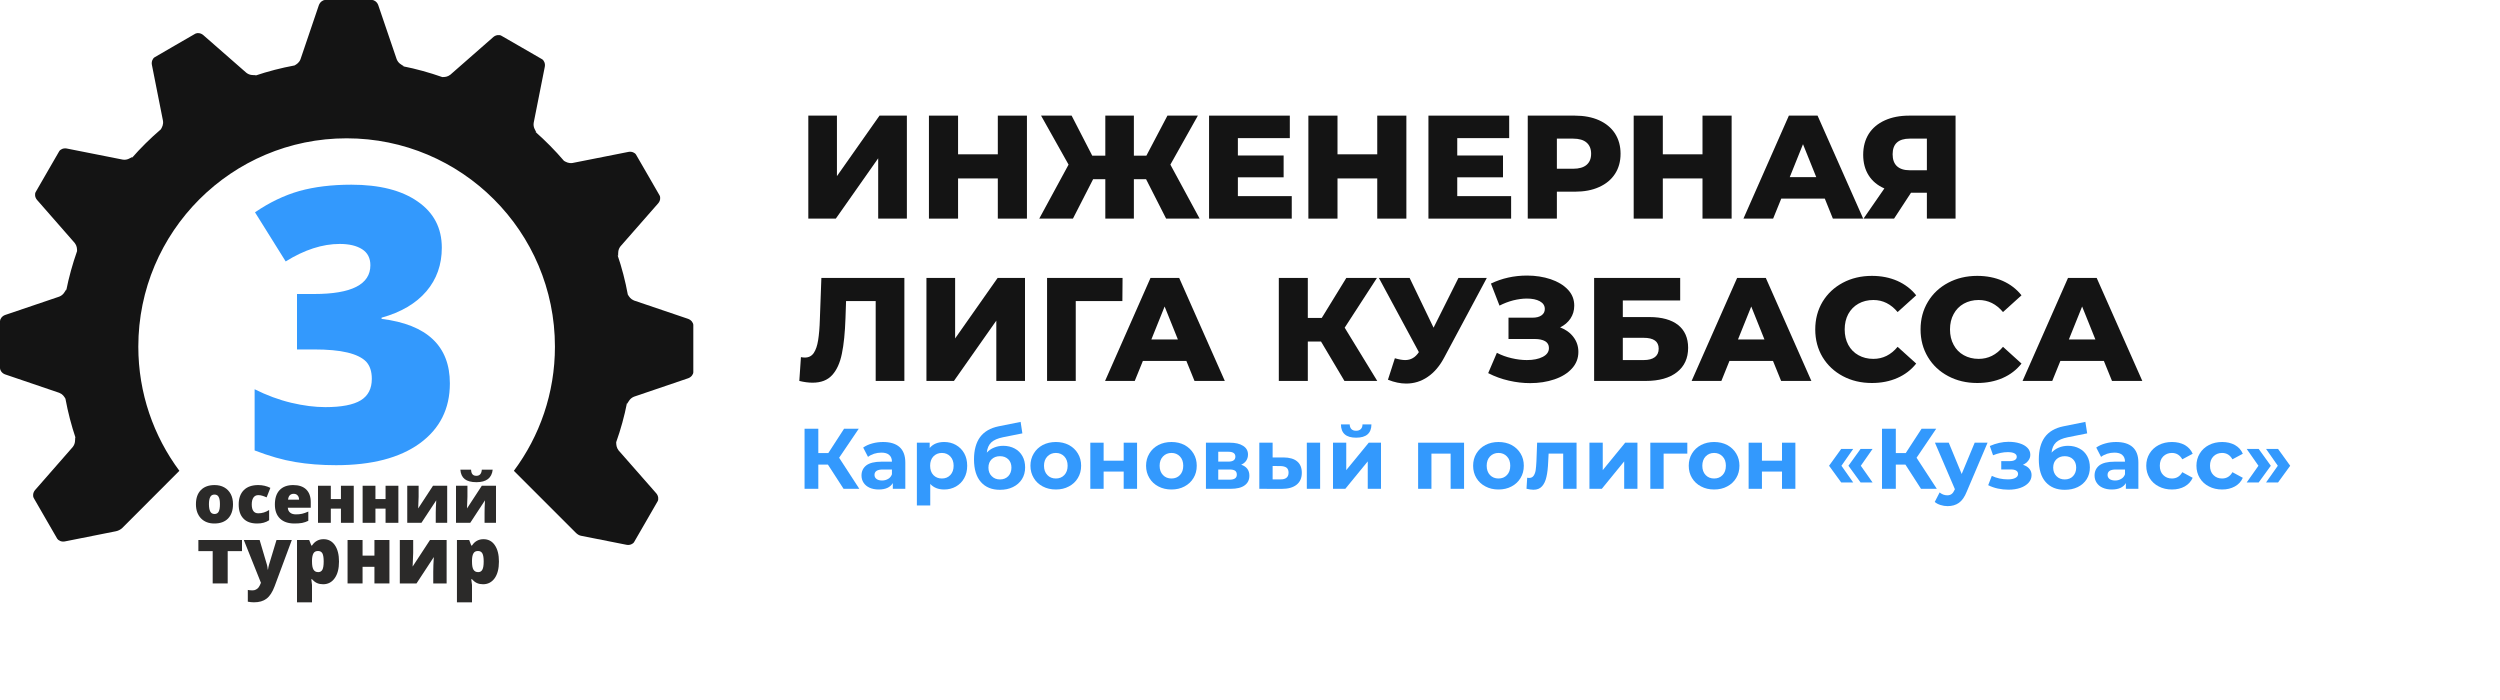
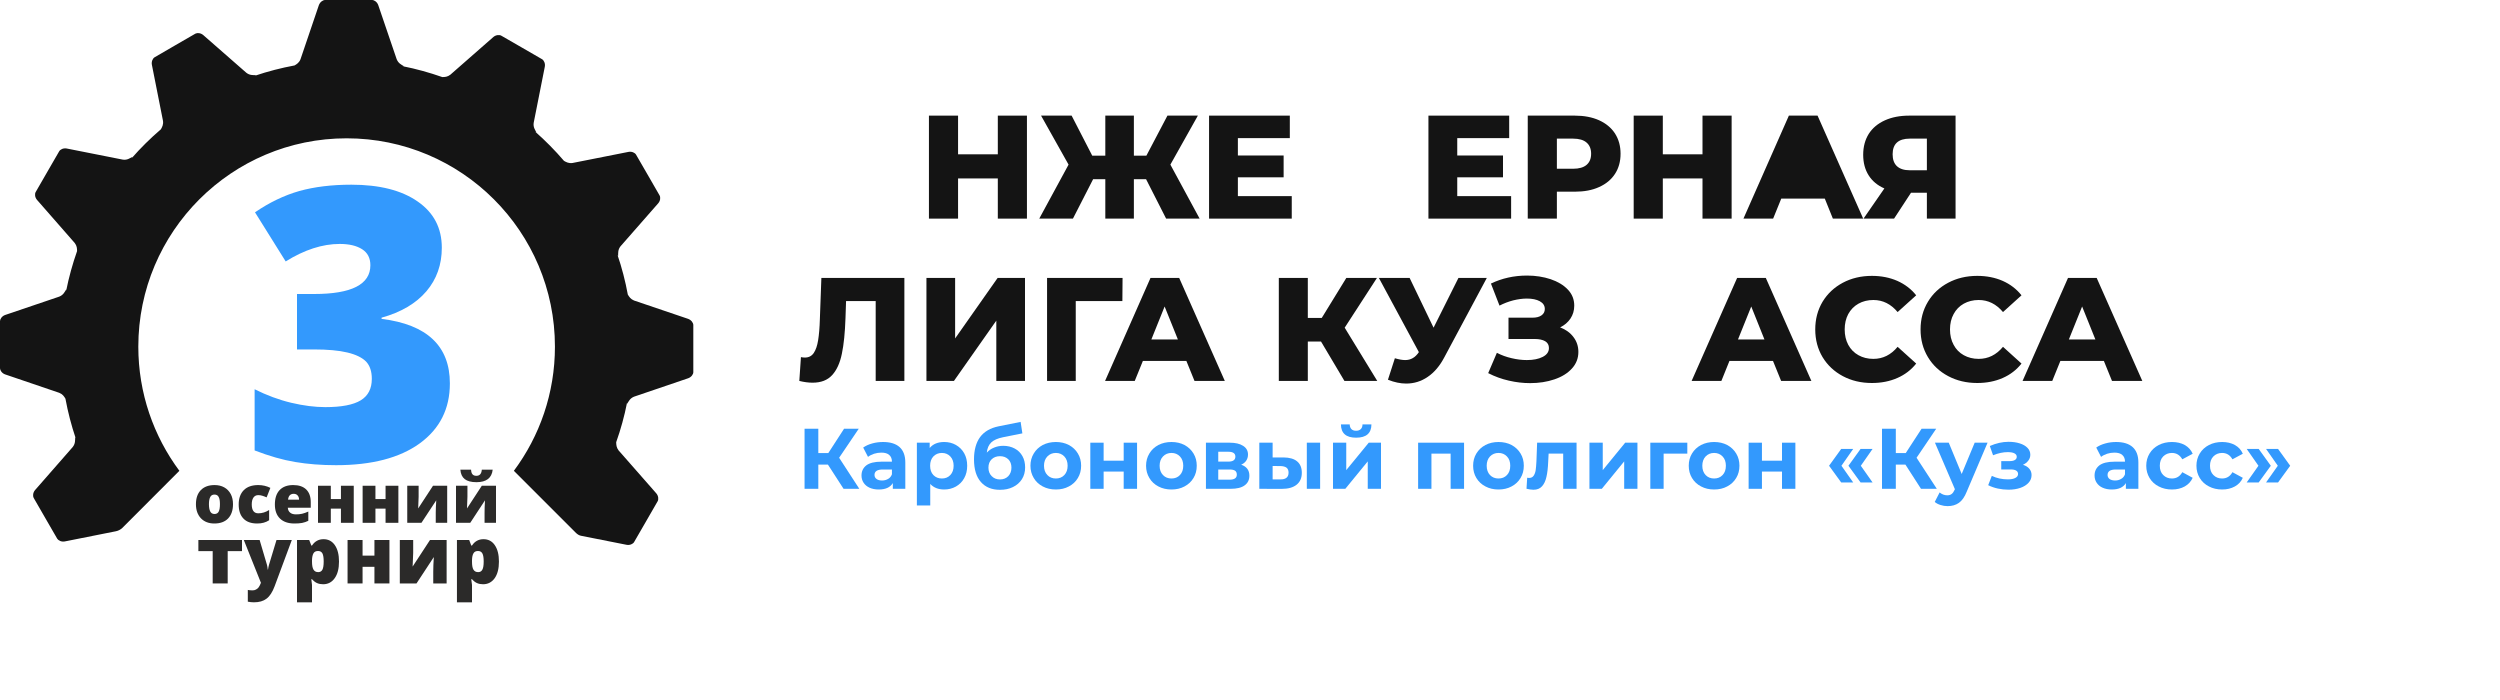
<svg xmlns="http://www.w3.org/2000/svg" xml:space="preserve" width="400px" height="112px" style="shape-rendering:geometricPrecision; text-rendering:geometricPrecision; image-rendering:optimizeQuality; fill-rule:evenodd; clip-rule:evenodd" viewBox="0 0 400 112">
  <defs>
    <style type="text/css">  .fil4 {fill:none} .fil3 {fill:#141414} .fil2 {fill:#2B2A29;fill-rule:nonzero} .fil0 {fill:#141414;fill-rule:nonzero} .fil1 {fill:#3399FD;fill-rule:nonzero}  </style>
  </defs>
  <g id="Слой_x0020_1">
-     <polygon class="fil0" points="129.33,18.5 133.91,18.5 133.91,28.18 140.72,18.5 145.1,18.5 145.1,34.98 140.51,34.98 140.51,25.33 133.73,34.98 129.33,34.98 " />
    <polygon id="1" class="fil0" points="164.31,18.5 164.31,34.98 159.65,34.98 159.65,28.55 153.29,28.55 153.29,34.98 148.63,34.98 148.63,18.5 153.29,18.5 153.29,24.69 159.65,24.69 159.65,18.5 " />
    <polygon id="2" class="fil0" points="183.37,28.67 181.42,28.67 181.42,34.98 176.85,34.98 176.85,28.67 174.9,28.67 171.67,34.98 166.28,34.98 170.97,26.34 166.57,18.5 171.46,18.5 174.76,24.91 176.85,24.91 176.85,18.5 181.42,18.5 181.42,24.91 183.42,24.91 186.79,18.5 191.66,18.5 187.26,26.34 191.94,34.98 186.58,34.98 " />
    <polygon id="3" class="fil0" points="206.68,31.38 206.68,34.98 193.45,34.98 193.45,18.5 206.37,18.5 206.37,22.1 198.06,22.1 198.06,24.88 205.38,24.88 205.38,28.37 198.06,28.37 198.06,31.38 " />
-     <polygon id="4" class="fil0" points="225.02,18.5 225.02,34.98 220.36,34.98 220.36,28.55 214,28.55 214,34.98 209.34,34.98 209.34,18.5 214,18.5 214,24.69 220.36,24.69 220.36,18.5 " />
    <polygon id="5" class="fil0" points="241.78,31.38 241.78,34.98 228.55,34.98 228.55,18.5 241.47,18.5 241.47,22.1 233.16,22.1 233.16,24.88 240.48,24.88 240.48,28.37 233.16,28.37 233.16,31.38 " />
    <path id="6" class="fil0" d="M251.97 18.5c1.49,0 2.79,0.25 3.88,0.74 1.1,0.5 1.95,1.2 2.55,2.12 0.59,0.92 0.89,2 0.89,3.24 0,1.24 -0.3,2.31 -0.89,3.22 -0.6,0.92 -1.45,1.62 -2.55,2.11 -1.09,0.5 -2.39,0.74 -3.88,0.74l-2.87 0 0 4.31 -4.66 0 0 -16.48 7.53 0zm-0.28 8.5c0.96,0 1.68,-0.21 2.16,-0.62 0.49,-0.42 0.73,-1.01 0.73,-1.78 0,-0.77 -0.24,-1.37 -0.73,-1.79 -0.48,-0.42 -1.2,-0.63 -2.16,-0.63l-2.59 0 0 4.82 2.59 0z" />
    <polygon id="7" class="fil0" points="277.06,18.5 277.06,34.98 272.4,34.98 272.4,28.55 266.05,28.55 266.05,34.98 261.39,34.98 261.39,18.5 266.05,18.5 266.05,24.69 272.4,24.69 272.4,18.5 " />
-     <path id="8" class="fil0" d="M291.97 31.78l-6.97 0 -1.3 3.2 -4.75 0 7.27 -16.48 4.59 0 7.3 16.48 -4.85 0 -1.29 -3.2zm-1.37 -3.44l-2.12 -5.27 -2.12 5.27 4.24 0z" />
+     <path id="8" class="fil0" d="M291.97 31.78l-6.97 0 -1.3 3.2 -4.75 0 7.27 -16.48 4.59 0 7.3 16.48 -4.85 0 -1.29 -3.2zm-1.37 -3.44z" />
    <path id="9" class="fil0" d="M312.89 18.5l0 16.48 -4.59 0 0 -4.14 -2.54 0 -2.71 4.14 -4.89 0 3.34 -4.83c-1.1,-0.48 -1.94,-1.18 -2.52,-2.1 -0.58,-0.92 -0.87,-2.01 -0.87,-3.29 0,-1.28 0.3,-2.4 0.89,-3.34 0.6,-0.94 1.46,-1.66 2.57,-2.16 1.12,-0.51 2.42,-0.76 3.91,-0.76l7.41 0zm-7.32 3.68c-1.83,0 -2.75,0.83 -2.75,2.51 0,0.83 0.23,1.47 0.69,1.9 0.47,0.43 1.14,0.65 2.02,0.65l2.77 0 0 -5.06 -2.73 0z" />
    <path id="10" class="fil0" d="M144.7 44.47l0 16.48 -4.59 0 0 -12.78 -4.74 0 -0.09 2.68c-0.08,2.36 -0.27,4.27 -0.58,5.74 -0.3,1.48 -0.82,2.62 -1.56,3.43 -0.74,0.81 -1.78,1.21 -3.13,1.21 -0.63,0 -1.34,-0.09 -2.12,-0.28l0.26 -3.81c0.2,0.04 0.41,0.07 0.63,0.07 0.62,0 1.09,-0.25 1.42,-0.73 0.33,-0.49 0.56,-1.17 0.7,-2.04 0.14,-0.87 0.24,-2 0.28,-3.4l0.24 -6.57 13.28 0z" />
    <polygon id="11" class="fil0" points="148.23,44.47 152.82,44.47 152.82,54.15 159.62,44.47 164,44.47 164,60.95 159.41,60.95 159.41,51.3 152.63,60.95 148.23,60.95 " />
    <polygon id="12" class="fil0" points="179.58,48.17 172.12,48.17 172.12,60.95 167.53,60.95 167.53,44.47 179.61,44.47 " />
    <path id="13" class="fil0" d="M189.82 57.75l-6.96 0 -1.3 3.2 -4.75 0 7.27 -16.48 4.59 0 7.3 16.48 -4.85 0 -1.3 -3.2zm-1.36 -3.44l-2.12 -5.27 -2.12 5.27 4.24 0z" />
    <polygon id="14" class="fil0" points="211.36,54.64 209.25,54.64 209.25,60.95 204.61,60.95 204.61,44.47 209.25,44.47 209.25,50.87 211.48,50.87 215.41,44.47 220.31,44.47 215.15,52.43 220.36,60.95 215.11,60.95 " />
    <path id="15" class="fil0" d="M237.89 44.47l-6.82 12.74c-0.72,1.36 -1.61,2.4 -2.65,3.1 -1.04,0.71 -2.19,1.06 -3.43,1.06 -0.91,0 -1.88,-0.2 -2.92,-0.61l1.11 -3.44c0.65,0.19 1.19,0.29 1.65,0.29 0.46,0 0.86,-0.11 1.21,-0.31 0.36,-0.2 0.68,-0.52 0.98,-0.96l-6.4 -11.87 4.92 0 3.83 7.96 3.98 -7.96 4.54 0z" />
    <path id="16" class="fil0" d="M249.62 52.38c0.91,0.35 1.62,0.86 2.14,1.56 0.52,0.68 0.78,1.48 0.78,2.37 0,1.02 -0.35,1.91 -1.04,2.66 -0.69,0.76 -1.62,1.33 -2.8,1.73 -1.18,0.4 -2.47,0.6 -3.88,0.6 -1.12,0 -2.25,-0.13 -3.41,-0.4 -1.15,-0.26 -2.25,-0.66 -3.3,-1.2l1.39 -3.25c0.73,0.38 1.52,0.67 2.36,0.86 0.84,0.2 1.65,0.3 2.44,0.3 1.03,0 1.88,-0.17 2.54,-0.51 0.66,-0.34 0.99,-0.81 0.99,-1.42 0,-0.49 -0.21,-0.85 -0.61,-1.09 -0.41,-0.23 -0.96,-0.35 -1.65,-0.35l-4.21 0 0 -3.41 3.83 0c0.63,0 1.12,-0.13 1.46,-0.38 0.35,-0.25 0.52,-0.59 0.52,-1.01 0,-0.54 -0.27,-0.95 -0.8,-1.24 -0.53,-0.29 -1.22,-0.43 -2.07,-0.43 -0.69,0 -1.42,0.1 -2.19,0.29 -0.77,0.2 -1.5,0.48 -2.19,0.84l-1.37 -3.53c1.76,-0.85 3.69,-1.28 5.79,-1.28 1.35,0 2.61,0.2 3.76,0.58 1.15,0.39 2.07,0.94 2.75,1.66 0.69,0.72 1.03,1.58 1.03,2.57 0,0.77 -0.2,1.45 -0.6,2.06 -0.4,0.6 -0.96,1.08 -1.66,1.42z" />
-     <path id="17" class="fil0" d="M255.06 44.47l13.77 0 0 3.6 -9.18 0 0 2.66 4.26 0c1.99,0 3.52,0.43 4.59,1.27 1.06,0.85 1.6,2.07 1.6,3.65 0,1.67 -0.6,2.97 -1.79,3.9 -1.19,0.93 -2.86,1.4 -5.01,1.4l-8.24 0 0 -16.48zm7.93 13.14c0.78,0 1.38,-0.16 1.79,-0.47 0.41,-0.32 0.61,-0.76 0.61,-1.35 0,-1.16 -0.8,-1.74 -2.4,-1.74l-3.34 0 0 3.56 3.34 0z" />
    <path id="18" class="fil0" d="M283.68 57.75l-6.97 0 -1.29 3.2 -4.76 0 7.28 -16.48 4.59 0 7.29 16.48 -4.84 0 -1.3 -3.2zm-1.37 -3.44l-2.11 -5.27 -2.12 5.27 4.23 0z" />
    <path id="19" class="fil0" d="M299.5 61.28c-1.73,0 -3.28,-0.37 -4.65,-1.1 -1.37,-0.73 -2.45,-1.74 -3.24,-3.04 -0.78,-1.31 -1.17,-2.78 -1.17,-4.43 0,-1.65 0.39,-3.12 1.17,-4.43 0.79,-1.3 1.87,-2.31 3.24,-3.04 1.37,-0.73 2.92,-1.1 4.65,-1.1 1.51,0 2.86,0.27 4.07,0.8 1.21,0.54 2.22,1.3 3.02,2.31l-2.97 2.68c-1.07,-1.28 -2.36,-1.93 -3.88,-1.93 -0.9,0 -1.7,0.2 -2.39,0.59 -0.7,0.39 -1.24,0.95 -1.63,1.66 -0.38,0.71 -0.57,1.53 -0.57,2.46 0,0.93 0.19,1.75 0.57,2.46 0.39,0.72 0.93,1.27 1.63,1.66 0.69,0.39 1.49,0.59 2.39,0.59 1.52,0 2.81,-0.64 3.88,-1.93l2.97 2.68c-0.8,1.01 -1.81,1.78 -3.02,2.31 -1.21,0.53 -2.56,0.8 -4.07,0.8z" />
    <path id="20" class="fil0" d="M316.36 61.28c-1.73,0 -3.28,-0.37 -4.65,-1.1 -1.38,-0.73 -2.46,-1.74 -3.24,-3.04 -0.79,-1.31 -1.18,-2.78 -1.18,-4.43 0,-1.65 0.39,-3.12 1.18,-4.43 0.78,-1.3 1.86,-2.31 3.24,-3.04 1.37,-0.73 2.92,-1.1 4.65,-1.1 1.5,0 2.86,0.27 4.07,0.8 1.21,0.54 2.21,1.3 3.01,2.31l-2.96 2.68c-1.07,-1.28 -2.37,-1.93 -3.89,-1.93 -0.89,0 -1.69,0.2 -2.39,0.59 -0.7,0.39 -1.24,0.95 -1.62,1.66 -0.39,0.71 -0.58,1.53 -0.58,2.46 0,0.93 0.19,1.75 0.58,2.46 0.38,0.72 0.92,1.27 1.62,1.66 0.7,0.39 1.5,0.59 2.39,0.59 1.52,0 2.82,-0.64 3.89,-1.93l2.96 2.68c-0.8,1.01 -1.8,1.78 -3.01,2.31 -1.21,0.53 -2.57,0.8 -4.07,0.8z" />
    <path id="21" class="fil0" d="M336.62 57.75l-6.96 0 -1.3 3.2 -4.75 0 7.27 -16.48 4.59 0 7.3 16.48 -4.85 0 -1.3 -3.2zm-1.36 -3.44l-2.12 -5.27 -2.12 5.27 4.24 0z" />
    <polygon id="22" class="fil1" points="132.47,74.34 130.93,74.34 130.93,78.21 128.73,78.21 128.73,68.6 130.93,68.6 130.93,72.49 132.53,72.49 135.05,68.6 137.4,68.6 134.26,73.24 137.49,78.21 134.97,78.21 " />
    <path id="23" class="fil1" d="M141.3 70.72c1.14,0 2.02,0.27 2.63,0.81 0.61,0.55 0.92,1.37 0.92,2.47l0 4.21 -2 0 0 -0.92c-0.41,0.69 -1.16,1.03 -2.25,1.03 -0.57,0 -1.06,-0.1 -1.48,-0.29 -0.41,-0.19 -0.73,-0.46 -0.95,-0.8 -0.22,-0.33 -0.33,-0.72 -0.33,-1.15 0,-0.68 0.26,-1.22 0.77,-1.62 0.52,-0.39 1.32,-0.59 2.4,-0.59l1.7 0c0,-0.46 -0.14,-0.82 -0.43,-1.07 -0.28,-0.26 -0.7,-0.38 -1.27,-0.38 -0.39,0 -0.78,0.06 -1.16,0.18 -0.38,0.13 -0.7,0.29 -0.97,0.5l-0.77 -1.49c0.41,-0.29 0.89,-0.51 1.45,-0.66 0.56,-0.16 1.14,-0.23 1.74,-0.23zm-0.17 6.16c0.37,0 0.69,-0.09 0.98,-0.26 0.28,-0.16 0.48,-0.41 0.6,-0.74l0 -0.76 -1.47 0c-0.88,0 -1.32,0.29 -1.32,0.87 0,0.27 0.11,0.49 0.33,0.65 0.21,0.16 0.51,0.24 0.88,0.24z" />
    <path id="24" class="fil1" d="M151.07 70.72c0.68,0 1.31,0.15 1.87,0.47 0.56,0.32 1.01,0.76 1.33,1.33 0.32,0.57 0.48,1.24 0.48,2 0,0.76 -0.16,1.42 -0.48,1.99 -0.32,0.58 -0.77,1.02 -1.33,1.34 -0.56,0.31 -1.19,0.47 -1.87,0.47 -0.94,0 -1.69,-0.3 -2.23,-0.89l0 3.44 -2.14 0 0 -10.04 2.05 0 0 0.85c0.53,-0.64 1.3,-0.96 2.32,-0.96zm-0.37 5.84c0.55,0 1,-0.18 1.35,-0.55 0.35,-0.37 0.53,-0.87 0.53,-1.49 0,-0.62 -0.18,-1.12 -0.53,-1.49 -0.35,-0.37 -0.8,-0.56 -1.35,-0.56 -0.55,0 -1,0.19 -1.36,0.56 -0.35,0.37 -0.52,0.87 -0.52,1.49 0,0.62 0.17,1.12 0.52,1.49 0.36,0.37 0.81,0.55 1.36,0.55z" />
    <path id="25" class="fil1" d="M160.51 71.33c0.7,0 1.32,0.15 1.85,0.44 0.53,0.28 0.94,0.69 1.23,1.21 0.29,0.52 0.43,1.13 0.43,1.81 0,0.71 -0.17,1.33 -0.51,1.88 -0.35,0.54 -0.82,0.96 -1.44,1.26 -0.61,0.3 -1.3,0.44 -2.08,0.44 -1.29,0 -2.31,-0.41 -3.04,-1.24 -0.74,-0.83 -1.11,-2.04 -1.11,-3.64 0,-1.48 0.33,-2.67 0.97,-3.55 0.65,-0.88 1.64,-1.46 2.97,-1.73l3.52 -0.71 0.28 1.84 -3.1 0.62c-0.84,0.17 -1.46,0.44 -1.87,0.82 -0.41,0.39 -0.65,0.93 -0.72,1.64 0.32,-0.35 0.7,-0.62 1.15,-0.8 0.45,-0.19 0.94,-0.29 1.47,-0.29zm-0.51 5.38c0.55,0 0.99,-0.18 1.33,-0.53 0.33,-0.36 0.5,-0.81 0.5,-1.36 0,-0.56 -0.17,-1 -0.5,-1.33 -0.34,-0.33 -0.78,-0.5 -1.33,-0.5 -0.56,0 -1,0.17 -1.34,0.5 -0.34,0.33 -0.51,0.77 -0.51,1.33 0,0.56 0.17,1.01 0.52,1.36 0.35,0.36 0.79,0.53 1.33,0.53z" />
    <path id="26" class="fil1" d="M168.94 78.32c-0.78,0 -1.48,-0.16 -2.1,-0.49 -0.61,-0.32 -1.1,-0.77 -1.44,-1.35 -0.35,-0.58 -0.53,-1.23 -0.53,-1.96 0,-0.73 0.18,-1.39 0.53,-1.96 0.34,-0.58 0.83,-1.03 1.44,-1.36 0.62,-0.32 1.32,-0.48 2.1,-0.48 0.77,0 1.47,0.16 2.08,0.48 0.61,0.33 1.1,0.78 1.44,1.36 0.35,0.57 0.52,1.23 0.52,1.96 0,0.73 -0.17,1.38 -0.52,1.96 -0.34,0.58 -0.83,1.03 -1.44,1.35 -0.61,0.33 -1.31,0.49 -2.08,0.49zm0 -1.76c0.54,0 1,-0.18 1.35,-0.55 0.35,-0.37 0.53,-0.87 0.53,-1.49 0,-0.62 -0.18,-1.12 -0.53,-1.49 -0.35,-0.37 -0.81,-0.56 -1.35,-0.56 -0.55,0 -1.01,0.19 -1.36,0.56 -0.36,0.37 -0.54,0.87 -0.54,1.49 0,0.62 0.18,1.12 0.54,1.49 0.35,0.37 0.81,0.55 1.36,0.55z" />
    <polygon id="27" class="fil1" points="174.45,70.83 176.58,70.83 176.58,73.71 179.79,73.71 179.79,70.83 181.93,70.83 181.93,78.21 179.79,78.21 179.79,75.45 176.58,75.45 176.58,78.21 174.45,78.21 " />
    <path id="28" class="fil1" d="M187.44 78.32c-0.78,0 -1.48,-0.16 -2.1,-0.49 -0.61,-0.32 -1.1,-0.77 -1.44,-1.35 -0.35,-0.58 -0.53,-1.23 -0.53,-1.96 0,-0.73 0.18,-1.39 0.53,-1.96 0.34,-0.58 0.83,-1.03 1.44,-1.36 0.62,-0.32 1.32,-0.48 2.1,-0.48 0.77,0 1.47,0.16 2.08,0.48 0.61,0.33 1.09,0.78 1.44,1.36 0.35,0.57 0.52,1.23 0.52,1.96 0,0.73 -0.17,1.38 -0.52,1.96 -0.35,0.58 -0.83,1.03 -1.44,1.35 -0.61,0.33 -1.31,0.49 -2.08,0.49zm0 -1.76c0.54,0 1,-0.18 1.35,-0.55 0.35,-0.37 0.53,-0.87 0.53,-1.49 0,-0.62 -0.18,-1.12 -0.53,-1.49 -0.35,-0.37 -0.81,-0.56 -1.35,-0.56 -0.55,0 -1.01,0.19 -1.36,0.56 -0.36,0.37 -0.54,0.87 -0.54,1.49 0,0.62 0.18,1.12 0.54,1.49 0.35,0.37 0.81,0.55 1.36,0.55z" />
    <path id="29" class="fil1" d="M198.59 74.35c0.87,0.3 1.31,0.88 1.31,1.76 0,0.67 -0.25,1.18 -0.76,1.55 -0.5,0.37 -1.25,0.55 -2.25,0.55l-3.94 0 0 -7.38 3.78 0c0.92,0 1.64,0.16 2.16,0.5 0.53,0.33 0.79,0.8 0.79,1.4 0,0.37 -0.1,0.69 -0.28,0.97 -0.19,0.28 -0.46,0.5 -0.81,0.65zm-3.67 -0.49l1.61 0c0.75,0 1.13,-0.27 1.13,-0.8 0,-0.52 -0.38,-0.78 -1.13,-0.78l-1.61 0 0 1.58zm1.79 2.89c0.79,0 1.18,-0.27 1.18,-0.8 0,-0.29 -0.09,-0.5 -0.27,-0.63 -0.18,-0.13 -0.47,-0.2 -0.87,-0.2l-1.83 0 0 1.63 1.79 0z" />
    <path id="30" class="fil1" d="M205.37 73.19c0.96,0.01 1.69,0.22 2.18,0.64 0.5,0.42 0.74,1.03 0.74,1.81 0,0.83 -0.27,1.46 -0.83,1.91 -0.56,0.45 -1.35,0.67 -2.38,0.67l-3.59 -0.01 0 -7.38 2.13 0 0 2.36 1.75 0zm3.72 -2.36l2.13 0 0 7.38 -2.13 0 0 -7.38zm-4.2 5.87c0.41,0.01 0.73,-0.08 0.95,-0.26 0.22,-0.18 0.33,-0.46 0.33,-0.82 0,-0.36 -0.11,-0.62 -0.32,-0.79 -0.22,-0.16 -0.54,-0.25 -0.96,-0.26l-1.27 -0.01 0 2.14 1.27 0z" />
    <path id="31" class="fil1" d="M213.28 70.83l2.12 0 0 4.39 3.6 -4.39 1.96 0 0 7.38 -2.12 0 0 -4.39 -3.59 4.39 -1.97 0 0 -7.38zm3.7 -0.8c-1.61,0 -2.42,-0.71 -2.43,-2.13l1.4 0c0.01,0.32 0.1,0.57 0.27,0.75 0.17,0.18 0.42,0.27 0.75,0.27 0.33,0 0.58,-0.09 0.76,-0.27 0.18,-0.18 0.27,-0.43 0.27,-0.75l1.43 0c-0.01,1.42 -0.83,2.13 -2.45,2.13z" />
    <polygon id="32" class="fil1" points="234.25,70.83 234.25,78.21 232.1,78.21 232.1,72.58 229.03,72.58 229.03,78.21 226.9,78.21 226.9,70.83 " />
    <path id="33" class="fil1" d="M239.76 78.32c-0.78,0 -1.47,-0.16 -2.09,-0.49 -0.62,-0.32 -1.1,-0.77 -1.45,-1.35 -0.35,-0.58 -0.52,-1.23 -0.52,-1.96 0,-0.73 0.17,-1.39 0.52,-1.96 0.35,-0.58 0.83,-1.03 1.45,-1.36 0.62,-0.32 1.31,-0.48 2.09,-0.48 0.78,0 1.48,0.16 2.09,0.48 0.61,0.33 1.09,0.78 1.44,1.36 0.35,0.57 0.52,1.23 0.52,1.96 0,0.73 -0.17,1.38 -0.52,1.96 -0.35,0.58 -0.83,1.03 -1.44,1.35 -0.61,0.33 -1.31,0.49 -2.09,0.49zm0 -1.76c0.55,0 1,-0.18 1.35,-0.55 0.36,-0.37 0.53,-0.87 0.53,-1.49 0,-0.62 -0.17,-1.12 -0.53,-1.49 -0.35,-0.37 -0.8,-0.56 -1.35,-0.56 -0.55,0 -1,0.19 -1.36,0.56 -0.35,0.37 -0.53,0.87 -0.53,1.49 0,0.62 0.18,1.12 0.53,1.49 0.36,0.37 0.81,0.55 1.36,0.55z" />
    <path id="34" class="fil1" d="M252.25 70.83l0 7.38 -2.14 0 0 -5.63 -2.33 0 -0.07 1.31c-0.04,0.97 -0.13,1.77 -0.28,2.41 -0.14,0.64 -0.38,1.15 -0.71,1.51 -0.33,0.37 -0.79,0.55 -1.37,0.55 -0.31,0 -0.68,-0.06 -1.11,-0.16l0.11 -1.76c0.14,0.02 0.25,0.03 0.31,0.03 0.32,0 0.56,-0.12 0.72,-0.35 0.16,-0.24 0.27,-0.53 0.33,-0.9 0.05,-0.36 0.09,-0.84 0.12,-1.43l0.11 -2.96 6.31 0z" />
    <polygon id="35" class="fil1" points="254.31,70.83 256.44,70.83 256.44,75.22 260.03,70.83 261.99,70.83 261.99,78.21 259.87,78.21 259.87,73.82 256.29,78.21 254.31,78.21 " />
    <polygon id="36" class="fil1" points="269.97,72.58 266.18,72.58 266.18,78.21 264.05,78.21 264.05,70.83 269.97,70.83 " />
    <path id="37" class="fil1" d="M274.26 78.32c-0.78,0 -1.47,-0.16 -2.09,-0.49 -0.62,-0.32 -1.1,-0.77 -1.45,-1.35 -0.35,-0.58 -0.52,-1.23 -0.52,-1.96 0,-0.73 0.17,-1.39 0.52,-1.96 0.35,-0.58 0.83,-1.03 1.45,-1.36 0.62,-0.32 1.31,-0.48 2.09,-0.48 0.78,0 1.48,0.16 2.09,0.48 0.61,0.33 1.09,0.78 1.44,1.36 0.35,0.57 0.52,1.23 0.52,1.96 0,0.73 -0.17,1.38 -0.52,1.96 -0.35,0.58 -0.83,1.03 -1.44,1.35 -0.61,0.33 -1.31,0.49 -2.09,0.49zm0 -1.76c0.55,0 1,-0.18 1.35,-0.55 0.36,-0.37 0.53,-0.87 0.53,-1.49 0,-0.62 -0.17,-1.12 -0.53,-1.49 -0.35,-0.37 -0.8,-0.56 -1.35,-0.56 -0.55,0 -1,0.19 -1.36,0.56 -0.35,0.37 -0.53,0.87 -0.53,1.49 0,0.62 0.18,1.12 0.53,1.49 0.36,0.37 0.81,0.55 1.36,0.55z" />
    <polygon id="38" class="fil1" points="279.78,70.83 281.91,70.83 281.91,73.71 285.12,73.71 285.12,70.83 287.26,70.83 287.26,78.21 285.12,78.21 285.12,75.45 281.91,75.45 281.91,78.21 279.78,78.21 " />
    <path id="39" class="fil1" d="M292.65 74.52l1.94 -2.69 1.92 0 -1.88 2.69 1.88 2.67 -1.92 0 -1.94 -2.67zm3.1 0l1.94 -2.69 1.92 0 -1.88 2.69 1.88 2.67 -1.92 0 -1.94 -2.67z" />
    <polygon id="40" class="fil1" points="304.87,74.34 303.33,74.34 303.33,78.21 301.12,78.21 301.12,68.6 303.33,68.6 303.33,72.49 304.92,72.49 307.45,68.6 309.79,68.6 306.65,73.24 309.89,78.21 307.36,78.21 " />
    <path id="41" class="fil1" d="M318.01 70.83l-3.33 7.83c-0.34,0.85 -0.76,1.45 -1.26,1.8 -0.5,0.35 -1.1,0.52 -1.8,0.52 -0.39,0 -0.77,-0.06 -1.14,-0.18 -0.38,-0.12 -0.68,-0.28 -0.92,-0.49l0.78 -1.52c0.17,0.14 0.36,0.26 0.57,0.34 0.22,0.08 0.43,0.12 0.64,0.12 0.29,0 0.53,-0.07 0.71,-0.21 0.19,-0.14 0.35,-0.38 0.5,-0.71l0.02 -0.07 -3.19 -7.43 2.21 0 2.07 5.01 2.08 -5.01 2.06 0z" />
    <path id="42" class="fil1" d="M323.67 74.37c0.44,0.13 0.78,0.34 1.02,0.63 0.24,0.28 0.36,0.62 0.36,1.01 0,0.47 -0.16,0.88 -0.48,1.23 -0.32,0.35 -0.76,0.63 -1.31,0.82 -0.56,0.19 -1.19,0.29 -1.9,0.29 -0.57,0 -1.14,-0.06 -1.7,-0.18 -0.56,-0.12 -1.07,-0.3 -1.55,-0.54l0.58 -1.49c0.77,0.37 1.63,0.56 2.58,0.56 0.5,0 0.9,-0.08 1.18,-0.23 0.29,-0.15 0.44,-0.36 0.44,-0.63 0,-0.24 -0.1,-0.42 -0.31,-0.55 -0.2,-0.12 -0.49,-0.18 -0.87,-0.18l-1.51 0 0 -1.33 1.31 0c0.38,0 0.67,-0.06 0.87,-0.18 0.2,-0.12 0.3,-0.29 0.3,-0.52 0,-0.24 -0.13,-0.42 -0.38,-0.55 -0.25,-0.13 -0.61,-0.19 -1.07,-0.19 -0.72,0 -1.5,0.16 -2.34,0.5l-0.52 -1.48c1.03,-0.45 2.02,-0.67 2.99,-0.67 0.67,0 1.27,0.08 1.79,0.25 0.53,0.16 0.94,0.4 1.25,0.72 0.3,0.31 0.45,0.68 0.45,1.1 0,0.35 -0.11,0.66 -0.32,0.94 -0.21,0.28 -0.5,0.5 -0.86,0.67z" />
-     <path id="43" class="fil1" d="M330.87 71.33c0.71,0 1.32,0.15 1.85,0.44 0.54,0.28 0.94,0.69 1.23,1.21 0.29,0.52 0.43,1.13 0.43,1.81 0,0.71 -0.17,1.33 -0.51,1.88 -0.34,0.54 -0.82,0.96 -1.43,1.26 -0.62,0.3 -1.31,0.44 -2.09,0.44 -1.29,0 -2.3,-0.41 -3.04,-1.24 -0.74,-0.83 -1.1,-2.04 -1.1,-3.64 0,-1.48 0.32,-2.67 0.96,-3.55 0.65,-0.88 1.64,-1.46 2.97,-1.73l3.52 -0.71 0.29 1.84 -3.1 0.62c-0.85,0.17 -1.47,0.44 -1.88,0.82 -0.41,0.39 -0.65,0.93 -0.72,1.64 0.32,-0.35 0.71,-0.62 1.15,-0.8 0.45,-0.19 0.94,-0.29 1.47,-0.29zm-0.51 5.38c0.55,0 1,-0.18 1.33,-0.53 0.33,-0.36 0.5,-0.81 0.5,-1.36 0,-0.56 -0.17,-1 -0.5,-1.33 -0.33,-0.33 -0.78,-0.5 -1.33,-0.5 -0.55,0 -1,0.17 -1.34,0.5 -0.34,0.33 -0.51,0.77 -0.51,1.33 0,0.56 0.18,1.01 0.52,1.36 0.35,0.36 0.79,0.53 1.33,0.53z" />
    <path id="44" class="fil1" d="M338.58 70.72c1.15,0 2.03,0.27 2.64,0.81 0.61,0.55 0.92,1.37 0.92,2.47l0 4.21 -2 0 0 -0.92c-0.41,0.69 -1.16,1.03 -2.26,1.03 -0.56,0 -1.05,-0.1 -1.47,-0.29 -0.42,-0.19 -0.73,-0.46 -0.95,-0.8 -0.22,-0.33 -0.33,-0.72 -0.33,-1.15 0,-0.68 0.26,-1.22 0.77,-1.62 0.52,-0.39 1.32,-0.59 2.4,-0.59l1.7 0c0,-0.46 -0.14,-0.82 -0.43,-1.07 -0.28,-0.26 -0.71,-0.38 -1.27,-0.38 -0.4,0 -0.78,0.06 -1.16,0.18 -0.38,0.13 -0.71,0.29 -0.97,0.5l-0.77 -1.49c0.4,-0.29 0.89,-0.51 1.45,-0.66 0.56,-0.16 1.14,-0.23 1.73,-0.23zm-0.16 6.16c0.37,0 0.69,-0.09 0.97,-0.26 0.29,-0.16 0.49,-0.41 0.61,-0.74l0 -0.76 -1.47 0c-0.88,0 -1.32,0.29 -1.32,0.87 0,0.27 0.11,0.49 0.32,0.65 0.22,0.16 0.52,0.24 0.89,0.24z" />
    <path id="45" class="fil1" d="M347.52 78.32c-0.79,0 -1.5,-0.16 -2.12,-0.49 -0.63,-0.32 -1.12,-0.77 -1.47,-1.35 -0.35,-0.58 -0.53,-1.23 -0.53,-1.96 0,-0.73 0.18,-1.39 0.53,-1.96 0.35,-0.58 0.84,-1.03 1.47,-1.36 0.62,-0.32 1.33,-0.48 2.12,-0.48 0.78,0 1.46,0.16 2.04,0.48 0.58,0.33 1,0.79 1.27,1.4l-1.66 0.89c-0.39,-0.68 -0.94,-1.02 -1.67,-1.02 -0.55,0 -1.01,0.19 -1.38,0.55 -0.37,0.37 -0.55,0.87 -0.55,1.5 0,0.63 0.18,1.13 0.55,1.49 0.37,0.37 0.83,0.55 1.38,0.55 0.74,0 1.29,-0.34 1.67,-1.01l1.66 0.9c-0.27,0.59 -0.69,1.05 -1.27,1.38 -0.58,0.32 -1.26,0.49 -2.04,0.49z" />
    <path id="46" class="fil1" d="M355.55 78.32c-0.79,0 -1.5,-0.16 -2.12,-0.49 -0.63,-0.32 -1.12,-0.77 -1.47,-1.35 -0.35,-0.58 -0.53,-1.23 -0.53,-1.96 0,-0.73 0.18,-1.39 0.53,-1.96 0.35,-0.58 0.84,-1.03 1.47,-1.36 0.62,-0.32 1.33,-0.48 2.12,-0.48 0.77,0 1.45,0.16 2.03,0.48 0.59,0.33 1.01,0.79 1.27,1.4l-1.66 0.89c-0.38,-0.68 -0.93,-1.02 -1.66,-1.02 -0.55,0 -1.02,0.19 -1.38,0.55 -0.37,0.37 -0.55,0.87 -0.55,1.5 0,0.63 0.18,1.13 0.55,1.49 0.36,0.37 0.83,0.55 1.38,0.55 0.73,0 1.29,-0.34 1.66,-1.01l1.66 0.9c-0.26,0.59 -0.68,1.05 -1.27,1.38 -0.58,0.32 -1.26,0.49 -2.03,0.49z" />
    <path id="47" class="fil1" d="M359.47 77.19l1.88 -2.67 -1.88 -2.69 1.92 0 1.94 2.69 -1.94 2.67 -1.92 0zm3.1 0l1.88 -2.67 -1.88 -2.69 1.92 0 1.94 2.69 -1.94 2.67 -1.92 0z" />
    <path class="fil1" d="M70.69 39.64c0,2.7 -0.82,5.03 -2.47,6.97 -1.66,1.94 -4.05,3.35 -7.17,4.22l0 0.19c7.29,0.9 10.93,4.36 10.93,10.33 0,4.06 -1.61,7.25 -4.82,9.59 -3.22,2.33 -7.69,3.49 -13.39,3.49 -2.36,0 -4.53,-0.17 -6.54,-0.51 -1.99,-0.33 -4.15,-0.95 -6.49,-1.85l0 -9.79c1.92,0.96 3.87,1.69 5.84,2.16 1.98,0.47 3.81,0.7 5.48,0.7 2.59,0 4.48,-0.37 5.66,-1.09 1.18,-0.72 1.77,-1.87 1.77,-3.43 0,-1.19 -0.3,-2.1 -0.91,-2.76 -0.63,-0.64 -1.62,-1.13 -3,-1.46 -1.37,-0.33 -3.16,-0.49 -5.37,-0.49l-2.69 0 0 -8.87 2.75 0c5.99,0 8.99,-1.54 8.99,-4.6 0,-1.16 -0.45,-2.01 -1.33,-2.57 -0.88,-0.56 -2.07,-0.84 -3.57,-0.84 -2.78,0 -5.67,0.94 -8.65,2.8l-4.91 -7.86c2.32,-1.59 4.68,-2.72 7.1,-3.41 2.41,-0.67 5.18,-1.01 8.31,-1.01 4.52,0 8.06,0.9 10.63,2.7 2.57,1.78 3.85,4.24 3.85,7.39z" />
    <g id="_2751578771184">
      <path class="fil2" d="M37.28 80.67c0,0.97 -0.26,1.73 -0.78,2.28 -0.52,0.54 -1.26,0.81 -2.2,0.81 -0.9,0 -1.62,-0.28 -2.15,-0.83 -0.53,-0.56 -0.8,-1.31 -0.8,-2.26 0,-0.97 0.26,-1.72 0.79,-2.26 0.52,-0.53 1.25,-0.8 2.19,-0.8 0.59,0 1.1,0.12 1.55,0.37 0.45,0.25 0.79,0.61 1.04,1.07 0.24,0.46 0.36,1 0.36,1.62zm-3.85 0c0,0.51 0.07,0.9 0.21,1.17 0.13,0.26 0.36,0.4 0.69,0.4 0.31,0 0.54,-0.14 0.67,-0.4 0.13,-0.27 0.19,-0.66 0.19,-1.17 0,-0.51 -0.06,-0.89 -0.2,-1.15 -0.13,-0.26 -0.35,-0.39 -0.68,-0.39 -0.31,0 -0.54,0.13 -0.67,0.39 -0.14,0.26 -0.21,0.64 -0.21,1.15z" />
      <path id="1" class="fil2" d="M41.16 83.76c-0.98,0 -1.71,-0.26 -2.21,-0.79 -0.51,-0.52 -0.76,-1.27 -0.76,-2.26 0,-0.98 0.28,-1.75 0.82,-2.29 0.54,-0.54 1.31,-0.81 2.31,-0.81 0.69,0 1.34,0.15 1.94,0.45l-0.6 1.52c-0.25,-0.11 -0.48,-0.2 -0.69,-0.26 -0.2,-0.07 -0.42,-0.1 -0.65,-0.1 -0.33,0 -0.59,0.13 -0.77,0.39 -0.18,0.26 -0.27,0.62 -0.27,1.09 0,0.95 0.35,1.43 1.05,1.43 0.6,0 1.18,-0.18 1.73,-0.53l0 1.64c-0.53,0.35 -1.16,0.52 -1.9,0.52z" />
      <path id="2" class="fil2" d="M47.11 83.76c-0.99,0 -1.76,-0.26 -2.31,-0.79 -0.54,-0.52 -0.82,-1.27 -0.82,-2.25 0,-1 0.25,-1.77 0.76,-2.31 0.51,-0.53 1.23,-0.8 2.17,-0.8 0.9,0 1.59,0.23 2.08,0.7 0.48,0.47 0.73,1.14 0.73,2.02l0 0.91 -3.67 0c0.02,0.33 0.14,0.59 0.37,0.78 0.22,0.19 0.54,0.28 0.93,0.28 0.36,0 0.69,-0.03 0.99,-0.1 0.31,-0.07 0.63,-0.19 0.99,-0.35l0 1.48c-0.32,0.16 -0.66,0.27 -1,0.34 -0.34,0.06 -0.75,0.09 -1.22,0.09zm-0.13 -4.75c-0.24,0 -0.44,0.07 -0.6,0.22 -0.16,0.16 -0.26,0.39 -0.29,0.72l1.76 0c0,-0.29 -0.08,-0.52 -0.24,-0.69 -0.15,-0.17 -0.36,-0.25 -0.63,-0.25z" />
      <polygon id="3" class="fil2" points="52.93,77.72 52.93,79.85 54.55,79.85 54.55,77.72 56.6,77.72 56.6,83.65 54.55,83.65 54.55,81.38 52.93,81.38 52.93,83.65 50.88,83.65 50.88,77.72 " />
      <polygon id="4" class="fil2" points="60.07,77.72 60.07,79.85 61.69,79.85 61.69,77.72 63.74,77.72 63.74,83.65 61.69,83.65 61.69,81.38 60.07,81.38 60.07,83.65 58.02,83.65 58.02,77.72 " />
      <path id="5" class="fil2" d="M66.98 77.72l0 1.49c0,0.08 0,0.17 0,0.27 0,0.1 -0.03,0.72 -0.07,1.87l2.37 -3.63 2.27 0 0 5.93 -1.83 0 0 -1.6c0,-0.57 0.03,-1.23 0.08,-2l-2.37 3.6 -2.27 0 0 -5.93 1.82 0z" />
      <path id="6" class="fil2" d="M74.79 77.72l0 1.49c0,0.08 0,0.17 0,0.27 0,0.1 -0.03,0.72 -0.07,1.87l2.37 -3.63 2.27 0 0 5.93 -1.83 0 0 -1.6c0,-0.57 0.02,-1.23 0.07,-2l-2.36 3.6 -2.28 0 0 -5.93 1.83 0zm1.44 -0.57c-0.83,0 -1.46,-0.17 -1.87,-0.49 -0.42,-0.33 -0.65,-0.83 -0.7,-1.51l1.71 0c0.02,0.34 0.09,0.59 0.23,0.74 0.13,0.16 0.34,0.24 0.63,0.24 0.52,0 0.81,-0.33 0.86,-0.98l1.74 0c-0.15,1.33 -1.01,2 -2.6,2z" />
      <polygon class="fil2" points="38.72,88.18 36.43,88.18 36.43,93.35 34.03,93.35 34.03,88.18 31.74,88.18 31.74,86.4 38.72,86.4 " />
      <path id="1" class="fil2" d="M39.01 86.4l2.53 0 1.18 3.99c0.05,0.21 0.1,0.46 0.12,0.75l0.04 0c0.04,-0.28 0.09,-0.53 0.15,-0.74l1.21 -4 2.45 0 -2.75 7.4c-0.35,0.94 -0.78,1.6 -1.3,1.99 -0.51,0.39 -1.18,0.58 -2.01,0.58 -0.32,0 -0.65,-0.04 -0.98,-0.1l0 -1.88c0.21,0.04 0.46,0.07 0.74,0.07 0.21,0 0.4,-0.04 0.56,-0.13 0.16,-0.08 0.3,-0.19 0.42,-0.34 0.12,-0.15 0.24,-0.4 0.38,-0.74l-2.74 -6.85z" />
      <path id="2" class="fil2" d="M51.7 93.48c-0.36,0 -0.67,-0.06 -0.95,-0.18 -0.28,-0.11 -0.55,-0.32 -0.83,-0.63l-0.11 0c0.07,0.49 0.11,0.79 0.11,0.91l0 2.79 -2.4 0 0 -9.97 1.95 0 0.34 0.88 0.11 0c0.45,-0.67 1.06,-1.01 1.85,-1.01 0.77,0 1.37,0.32 1.81,0.96 0.44,0.64 0.66,1.51 0.66,2.63 0,1.12 -0.23,2.01 -0.69,2.65 -0.45,0.64 -1.07,0.97 -1.85,0.97zm-0.81 -5.32c-0.35,0 -0.6,0.12 -0.74,0.38 -0.14,0.25 -0.22,0.62 -0.23,1.12l0 0.19c0,0.6 0.08,1.03 0.24,1.29 0.16,0.27 0.41,0.4 0.76,0.4 0.3,0 0.53,-0.13 0.67,-0.4 0.13,-0.26 0.2,-0.69 0.2,-1.31 0,-0.59 -0.07,-1.02 -0.2,-1.28 -0.14,-0.26 -0.37,-0.39 -0.7,-0.39z" />
      <polygon id="3" class="fil2" points="58.01,86.4 58.01,88.9 59.91,88.9 59.91,86.4 62.31,86.4 62.31,93.35 59.91,93.35 59.91,90.69 58.01,90.69 58.01,93.35 55.61,93.35 55.61,86.4 " />
      <path id="4" class="fil2" d="M66.11 86.4l0 1.75c0,0.1 0,0.2 0,0.32 -0.01,0.11 -0.04,0.84 -0.09,2.18l2.78 -4.25 2.66 0 0 6.95 -2.14 0 0 -1.88c0,-0.66 0.03,-1.44 0.09,-2.34l-2.77 4.22 -2.67 0 0 -6.95 2.14 0z" />
      <path id="5" class="fil2" d="M77.29 93.48c-0.35,0 -0.67,-0.06 -0.95,-0.18 -0.27,-0.11 -0.55,-0.32 -0.82,-0.63l-0.12 0c0.08,0.49 0.12,0.79 0.12,0.91l0 2.79 -2.41 0 0 -9.97 1.96 0 0.33 0.88 0.12 0c0.44,-0.67 1.06,-1.01 1.84,-1.01 0.77,0 1.38,0.32 1.81,0.96 0.44,0.64 0.66,1.51 0.66,2.63 0,1.12 -0.23,2.01 -0.68,2.65 -0.46,0.64 -1.08,0.97 -1.86,0.97zm-0.81 -5.32c-0.35,0 -0.59,0.12 -0.73,0.38 -0.15,0.25 -0.22,0.62 -0.23,1.12l0 0.19c0,0.6 0.07,1.03 0.23,1.29 0.16,0.27 0.41,0.4 0.76,0.4 0.31,0 0.53,-0.13 0.67,-0.4 0.14,-0.26 0.21,-0.69 0.21,-1.31 0,-0.59 -0.07,-1.02 -0.21,-1.28 -0.14,-0.26 -0.37,-0.39 -0.7,-0.39z" />
    </g>
    <path class="fil3" d="M64.42 10.59c2.17,0.43 4.29,1.02 6.34,1.74 0.41,0 0.84,-0.02 1.3,-0.38l6.88 -6.03c0.41,-0.35 0.96,-0.38 1.25,-0.22l3.28 1.89 3.27 1.89c0.28,0.17 0.53,0.66 0.43,1.19l-1.78 8.98c-0.1,0.7 0.21,1.11 0.44,1.54l-0.22 -0.14c1.65,1.45 3.2,3.02 4.63,4.69 0.37,0.21 0.76,0.42 1.35,0.34l8.98 -1.78c0.53,-0.1 1.02,0.15 1.19,0.43l1.89 3.27 1.89 3.28c0.16,0.29 0.13,0.83 -0.22,1.24l-6.04 6.89c-0.43,0.55 -0.37,1.06 -0.38,1.56l-0.1 -0.18c0.7,2.05 1.25,4.17 1.65,6.34 0.22,0.36 0.45,0.73 0.99,0.95l8.67 2.94c0.51,0.19 0.81,0.64 0.82,0.97l0 3.79 0 3.78c-0.01,0.33 -0.31,0.78 -0.82,0.96l-8.67 2.95c-0.65,0.27 -0.85,0.74 -1.11,1.16l0 -0.21c-0.43,2.17 -1.01,4.28 -1.74,6.33 0.01,0.42 0.03,0.85 0.38,1.31l6.04 6.88c0.35,0.41 0.38,0.96 0.22,1.25l-1.89 3.28 -1.89 3.27c-0.17,0.28 -0.66,0.53 -1.19,0.43l-7.31 -1.45c-0.28,-0.06 -0.5,-0.19 -0.76,-0.42l-9.97 -9.97c4.13,-5.55 6.57,-12.42 6.57,-19.87 0,-18.4 -14.92,-33.33 -33.33,-33.33 -18.4,0 -33.33,14.93 -33.33,33.33 0,7.45 2.45,14.32 6.57,19.87 -3.06,3.06 -6.11,6.12 -9.17,9.18 -0.23,0.2 -0.58,0.41 -0.98,0.49l-8.19 1.63c-0.53,0.1 -1.02,-0.15 -1.2,-0.43l-1.89 -3.27 -1.89 -3.28c-0.15,-0.29 -0.12,-0.83 0.23,-1.24l6.03 -6.89c0.43,-0.56 0.37,-1.07 0.39,-1.56l0.08 0.16c-0.69,-2.05 -1.24,-4.16 -1.64,-6.33 -0.21,-0.36 -0.44,-0.72 -0.99,-0.94l-8.67 -2.95c-0.5,-0.18 -0.8,-0.64 -0.81,-0.97l0 -3.78 0 -3.78c0.01,-0.33 0.31,-0.79 0.81,-0.97l8.67 -2.94c0.66,-0.27 0.86,-0.74 1.12,-1.16l-0.01 0.21c0.43,-2.17 1.02,-4.28 1.74,-6.33 0,-0.42 -0.02,-0.85 -0.38,-1.31l-6.03 -6.89c-0.35,-0.41 -0.38,-0.95 -0.22,-1.24l1.89 -3.28 1.89 -3.27c0.17,-0.28 0.66,-0.53 1.19,-0.43l8.98 1.78c0.69,0.1 1.11,-0.21 1.54,-0.45l-0.14 0.24c1.45,-1.66 3.02,-3.21 4.69,-4.64 0.21,-0.37 0.42,-0.76 0.34,-1.35l-1.78 -8.98c-0.1,-0.53 0.15,-1.02 0.43,-1.19l3.27 -1.9 3.27 -1.89c0.3,-0.15 0.84,-0.12 1.25,0.23l6.89 6.03c0.55,0.43 1.06,0.37 1.56,0.39l-0.16 0.08c2.04,-0.69 4.16,-1.24 6.32,-1.64 0.36,-0.21 0.73,-0.44 0.95,-0.99l2.94 -8.66c0.19,-0.51 0.64,-0.81 0.97,-0.82l3.78 0 3.78 0c0.34,0.01 0.79,0.31 0.97,0.82l2.95 8.66c0.27,0.66 0.74,0.86 1.16,1.12l-0.21 -0.01z" />
    <rect class="fil4" width="400" height="112" />
  </g>
</svg>